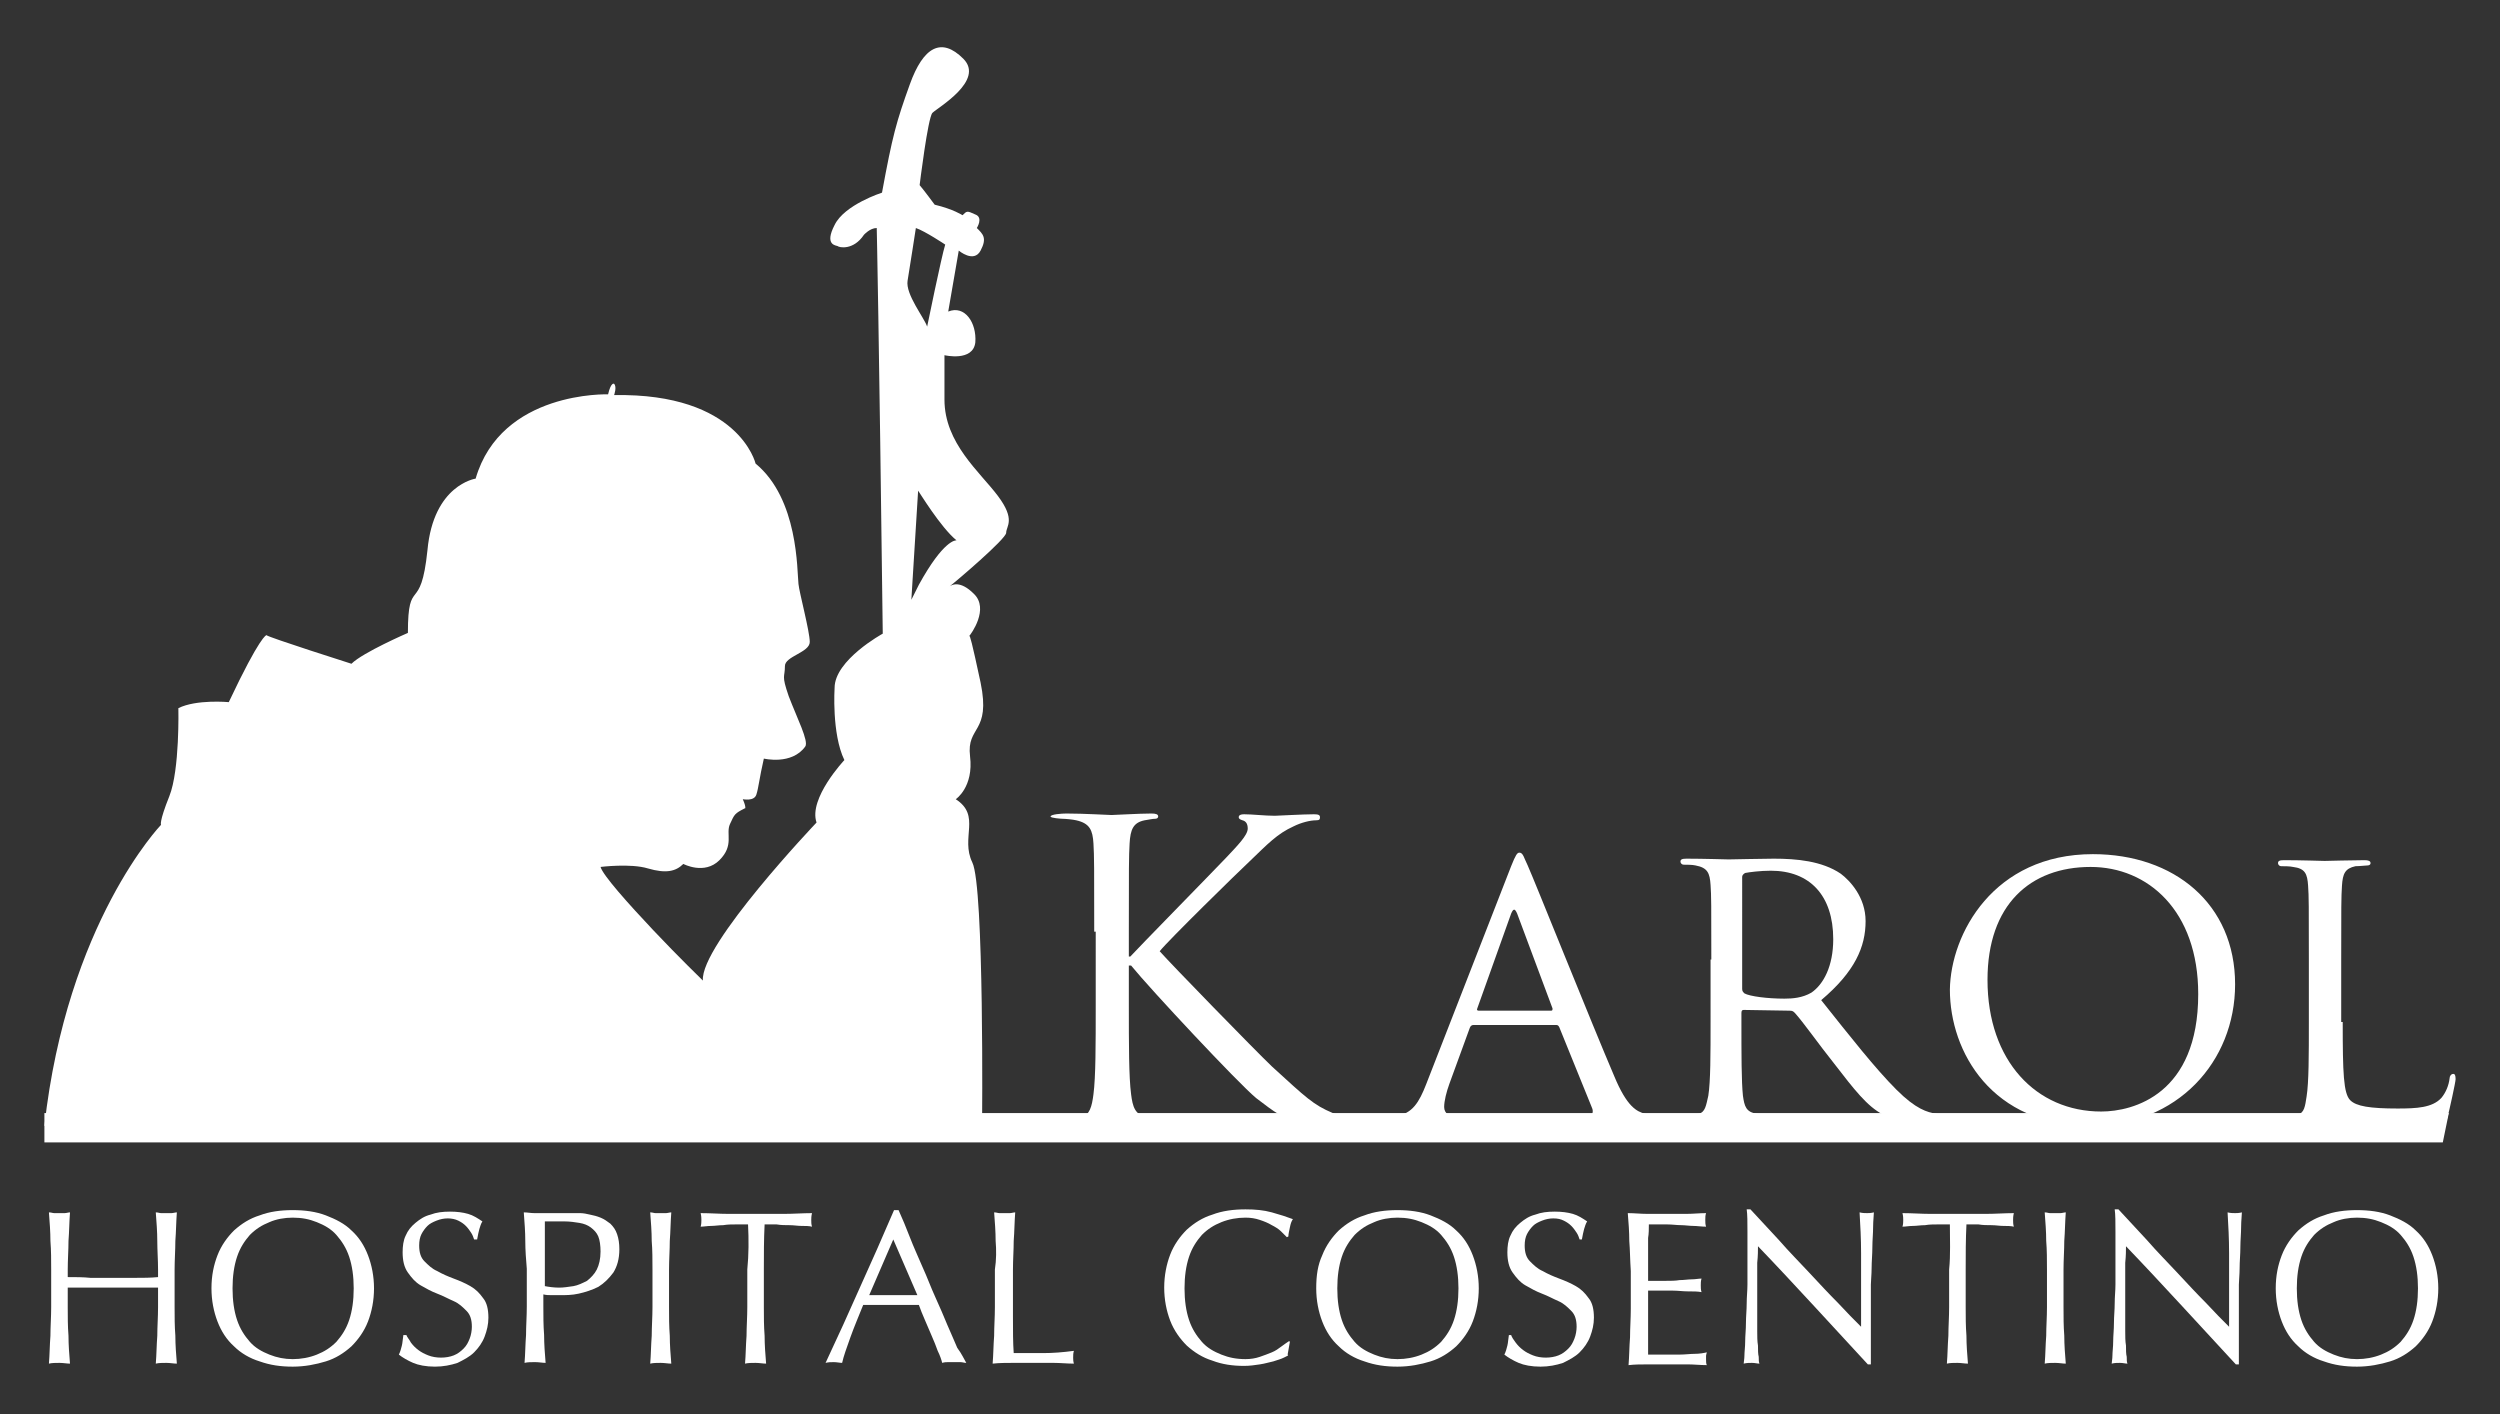
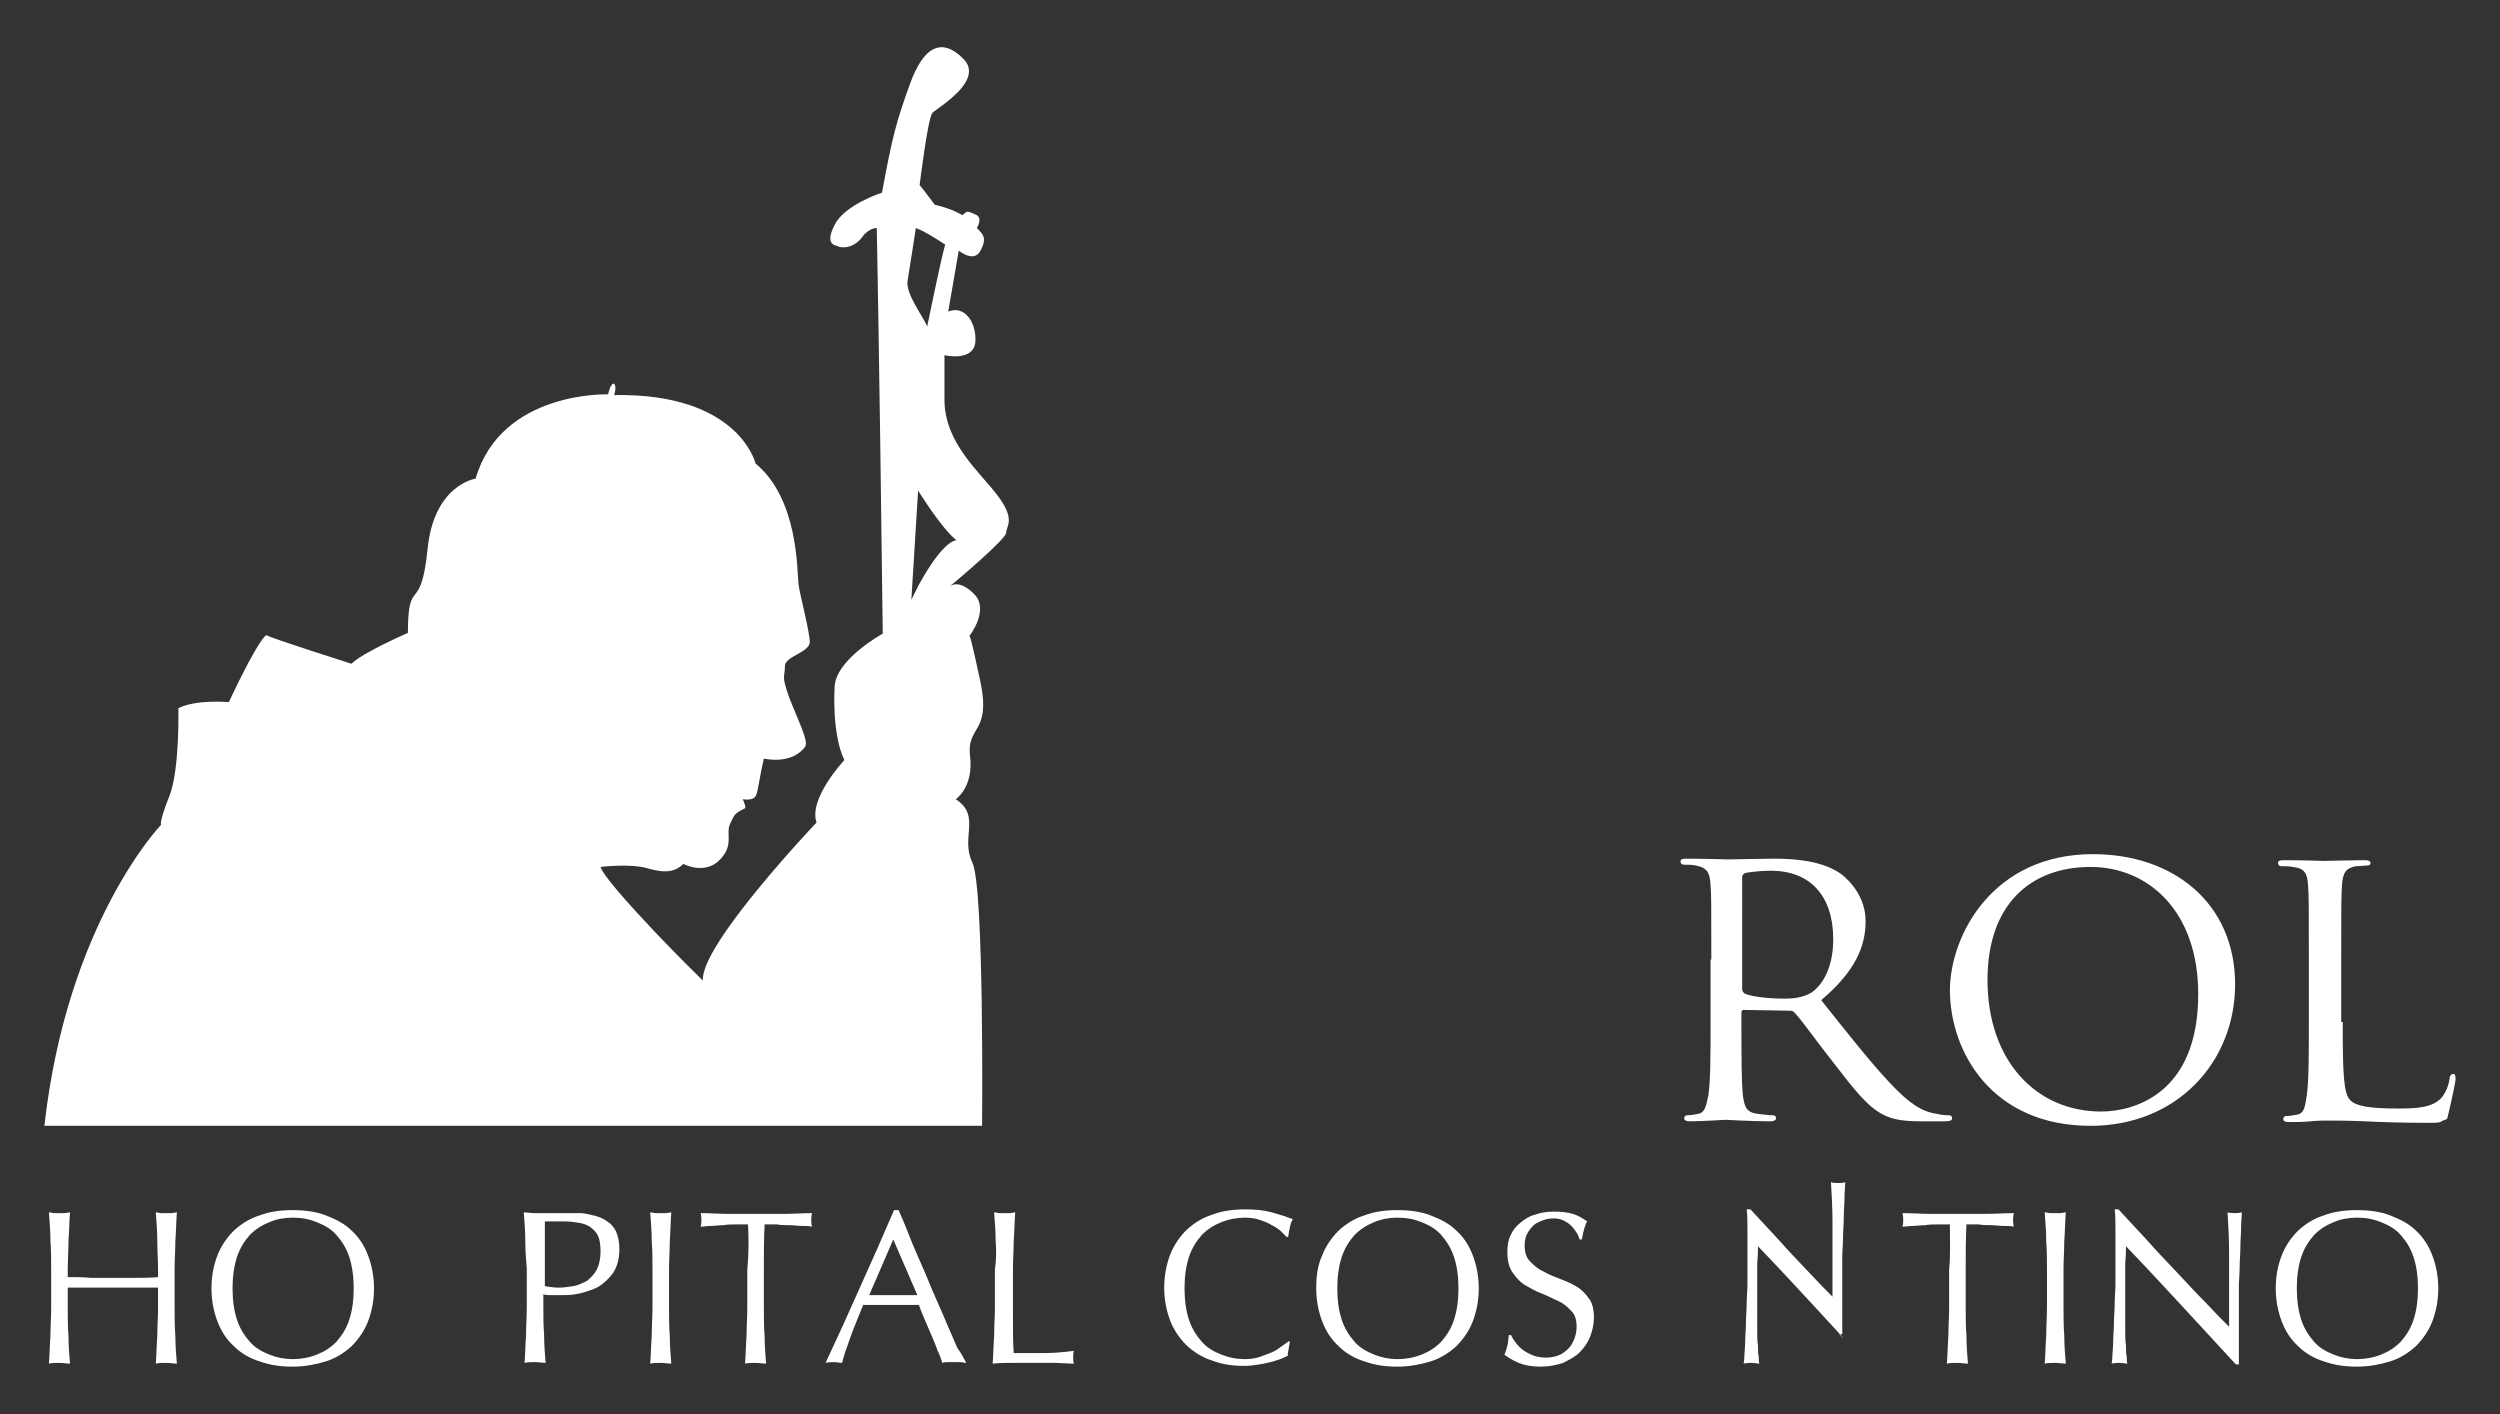
<svg xmlns="http://www.w3.org/2000/svg" version="1.1" id="Livello_1" x="0px" y="0px" viewBox="0 0 332.2 187.9" style="enable-background:new 0 0 332.2 187.9;" xml:space="preserve">
  <rect x="0" y="0" width="332.2" height="187.9" fill="#333333" stroke="none" />
  <style type="text/css">
	.st0{fill:#FFFFFF;}
</style>
  <g>
    <path class="st0" d="M20.9,164.9c0-1.2-0.1-2.5-0.2-3.8c0.3,0,0.5,0.1,0.7,0.1c0.2,0,0.5,0,0.7,0c0.2,0,0.5,0,0.7,0   c0.2,0,0.5-0.1,0.7-0.1c-0.1,1.3-0.1,2.5-0.2,3.8c0,1.2-0.1,2.5-0.1,3.8v5c0,1.3,0,2.5,0.1,3.8c0,1.2,0.1,2.5,0.2,3.7   c-0.4,0-0.9-0.1-1.4-0.1c-0.5,0-1,0-1.4,0.1c0.1-1.2,0.1-2.4,0.2-3.7c0-1.2,0.1-2.5,0.1-3.8v-2.6c-1,0-2.1,0-3,0c-1,0-2,0-3,0   c-1,0-2.1,0-3,0c-1,0-2,0-3,0v2.6c0,1.3,0,2.5,0.1,3.8c0,1.2,0.1,2.5,0.2,3.7c-0.4,0-0.9-0.1-1.4-0.1c-0.5,0-1,0-1.4,0.1   c0.1-1.2,0.1-2.4,0.2-3.7c0-1.2,0.1-2.5,0.1-3.8v-5c0-1.3,0-2.5-0.1-3.8c0-1.2-0.1-2.5-0.2-3.8c0.3,0,0.5,0.1,0.7,0.1   c0.2,0,0.5,0,0.7,0c0.2,0,0.5,0,0.7,0c0.2,0,0.5-0.1,0.7-0.1c-0.1,1.3-0.1,2.5-0.2,3.8c0,1.2-0.1,2.5-0.1,3.8v1c1,0,2.1,0,3,0.1   c1,0,2,0,3,0c1,0,2.1,0,3,0c1,0,2,0,3-0.1v-1C21,167.4,20.9,166.1,20.9,164.9" />
    <path class="st0" d="M28.9,166.8c0.5-1.3,1.3-2.4,2.2-3.3c1-0.9,2.1-1.6,3.4-2c1.3-0.5,2.8-0.7,4.4-0.7c1.6,0,3.1,0.2,4.4,0.7   c1.3,0.5,2.5,1.1,3.4,2c1,0.9,1.7,2,2.2,3.3c0.5,1.3,0.8,2.8,0.8,4.4c0,1.6-0.3,3.1-0.8,4.4c-0.5,1.3-1.3,2.4-2.2,3.3   c-1,0.9-2.1,1.6-3.4,2c-1.3,0.4-2.8,0.7-4.4,0.7c-1.6,0-3-0.2-4.4-0.7c-1.3-0.4-2.5-1.1-3.4-2c-1-0.9-1.7-2-2.2-3.3   c-0.5-1.3-0.8-2.8-0.8-4.4C28.1,169.5,28.4,168.1,28.9,166.8 M46.4,167c-0.4-1.2-1-2.1-1.7-2.9c-0.7-0.8-1.6-1.3-2.6-1.7   c-1-0.4-2-0.6-3.2-0.6c-1.1,0-2.2,0.2-3.1,0.6c-1,0.4-1.8,0.9-2.6,1.7c-0.7,0.8-1.3,1.7-1.7,2.9c-0.4,1.2-0.6,2.6-0.6,4.2   c0,1.6,0.2,3,0.6,4.2c0.4,1.2,1,2.1,1.7,2.9c0.7,0.8,1.6,1.3,2.6,1.7c1,0.4,2,0.6,3.1,0.6c1.1,0,2.2-0.2,3.2-0.6   c1-0.4,1.8-0.9,2.6-1.7c0.7-0.8,1.3-1.7,1.7-2.9c0.4-1.2,0.6-2.6,0.6-4.2C47,169.6,46.8,168.2,46.4,167" />
-     <path class="st0" d="M54.6,178.4c0.3,0.4,0.6,0.7,1,1c0.4,0.3,0.8,0.5,1.3,0.7c0.5,0.2,1.1,0.3,1.7,0.3c0.6,0,1.2-0.1,1.7-0.3   c0.5-0.2,0.9-0.5,1.3-0.9c0.4-0.4,0.6-0.8,0.8-1.3c0.2-0.5,0.3-1.1,0.3-1.6c0-0.9-0.2-1.6-0.7-2.1c-0.5-0.5-1-1-1.7-1.3   c-0.7-0.3-1.4-0.7-2.2-1c-0.8-0.3-1.5-0.7-2.2-1.1c-0.7-0.4-1.2-1-1.7-1.7c-0.5-0.7-0.7-1.6-0.7-2.7c0-0.8,0.1-1.6,0.4-2.2   c0.3-0.7,0.7-1.2,1.3-1.7c0.6-0.5,1.2-0.9,2-1.1c0.8-0.3,1.6-0.4,2.6-0.4c0.9,0,1.7,0.1,2.4,0.3c0.7,0.2,1.3,0.6,1.9,1   c-0.2,0.3-0.3,0.7-0.4,1c-0.1,0.4-0.2,0.8-0.3,1.4H63c-0.1-0.3-0.2-0.6-0.4-0.9c-0.2-0.3-0.4-0.6-0.7-0.9c-0.3-0.3-0.6-0.5-1-0.7   c-0.4-0.2-0.9-0.3-1.4-0.3s-1,0.1-1.5,0.3c-0.5,0.2-0.9,0.4-1.2,0.7c-0.3,0.3-0.6,0.7-0.8,1.1c-0.2,0.4-0.3,0.9-0.3,1.5   c0,0.9,0.2,1.6,0.7,2.1c0.5,0.5,1,1,1.7,1.3c0.7,0.4,1.4,0.7,2.2,1c0.8,0.3,1.5,0.6,2.2,1c0.7,0.4,1.2,0.9,1.7,1.6   c0.5,0.6,0.7,1.5,0.7,2.6c0,0.9-0.2,1.7-0.5,2.5c-0.3,0.8-0.8,1.5-1.4,2.1c-0.6,0.6-1.4,1-2.2,1.4c-0.9,0.3-1.9,0.5-3,0.5   c-1.2,0-2.2-0.2-2.9-0.5c-0.7-0.3-1.4-0.7-1.9-1.1c0.2-0.4,0.3-0.8,0.4-1.2c0.1-0.4,0.1-0.8,0.2-1.4H54   C54.1,177.7,54.4,178,54.6,178.4" />
    <path class="st0" d="M69.8,164.9c0-1.2-0.1-2.5-0.2-3.8c0.5,0,0.9,0.1,1.4,0.1c0.5,0,0.9,0,1.4,0c0.2,0,0.5,0,0.8,0   c0.3,0,0.7,0,1,0c0.3,0,0.7,0,1,0c0.3,0,0.6,0,0.8,0c0.3,0,0.6,0,1.1,0c0.4,0,0.9,0.1,1.3,0.2c0.5,0.1,0.9,0.2,1.4,0.4   c0.5,0.2,0.9,0.5,1.3,0.8c0.4,0.4,0.7,0.8,0.9,1.4c0.2,0.6,0.3,1.2,0.3,2c0,1.3-0.3,2.3-0.8,3.1c-0.6,0.8-1.2,1.4-2,1.9   c-0.8,0.4-1.7,0.7-2.6,0.9c-0.9,0.2-1.7,0.2-2.4,0.2c-0.4,0-0.9,0-1.2,0c-0.4,0-0.7,0-1.1-0.1v1.6c0,1.3,0,2.5,0.1,3.8   c0,1.2,0.1,2.5,0.2,3.7c-0.4,0-0.9-0.1-1.4-0.1c-0.5,0-1,0-1.4,0.1c0.1-1.2,0.1-2.4,0.2-3.7c0-1.2,0.1-2.5,0.1-3.8v-5   C69.9,167.4,69.8,166.1,69.8,164.9 M74.3,171.1c0.6,0,1.2-0.1,1.9-0.2c0.6-0.1,1.2-0.4,1.8-0.7c0.5-0.4,1-0.9,1.3-1.5   c0.3-0.6,0.5-1.4,0.5-2.4c0-0.8-0.1-1.5-0.3-2c-0.2-0.5-0.6-0.9-1-1.2c-0.4-0.3-0.9-0.5-1.5-0.6c-0.6-0.1-1.3-0.2-2-0.2h-2.6v8.6   C72.9,171,73.6,171.1,74.3,171.1" />
    <path class="st0" d="M86.6,164.9c0-1.2-0.1-2.5-0.2-3.8c0.3,0,0.5,0.1,0.7,0.1c0.2,0,0.5,0,0.7,0c0.2,0,0.5,0,0.7,0   c0.2,0,0.5-0.1,0.7-0.1c-0.1,1.3-0.1,2.5-0.2,3.8c0,1.2-0.1,2.5-0.1,3.8v5c0,1.3,0,2.5,0.1,3.8c0,1.2,0.1,2.5,0.2,3.7   c-0.4,0-0.9-0.1-1.4-0.1c-0.5,0-1,0-1.4,0.1c0.1-1.2,0.1-2.4,0.2-3.7c0-1.2,0.1-2.5,0.1-3.8v-5C86.7,167.4,86.7,166.1,86.6,164.9" />
    <path class="st0" d="M99.4,162.7c-0.5,0-1,0-1.6,0c-0.6,0-1.1,0-1.7,0.1c-0.6,0-1.1,0.1-1.6,0.1c-0.5,0-1,0.1-1.4,0.1   c0.1-0.3,0.1-0.7,0.1-0.9c0-0.2,0-0.5-0.1-0.9c1.3,0,2.5,0.1,3.7,0.1c1.2,0,2.5,0,3.7,0c1.3,0,2.5,0,3.7,0c1.2,0,2.5-0.1,3.7-0.1   c-0.1,0.4-0.1,0.7-0.1,0.9c0,0.3,0,0.6,0.1,0.9c-0.4-0.1-0.9-0.1-1.4-0.1c-0.5,0-1-0.1-1.6-0.1c-0.6,0-1.1,0-1.7-0.1   c-0.6,0-1.1,0-1.6,0c-0.1,2-0.1,4-0.1,6v5c0,1.3,0,2.5,0.1,3.8c0,1.2,0.1,2.5,0.2,3.7c-0.4,0-0.9-0.1-1.4-0.1c-0.5,0-1,0-1.4,0.1   c0.1-1.2,0.1-2.4,0.2-3.7c0-1.2,0.1-2.5,0.1-3.8v-5C99.5,166.7,99.5,164.7,99.4,162.7" />
    <path class="st0" d="M128.4,181.1c-0.3,0-0.5-0.1-0.8-0.1h-0.8h-0.8c-0.2,0-0.5,0-0.8,0.1c-0.1-0.4-0.3-1-0.6-1.6   c-0.2-0.6-0.5-1.3-0.8-2c-0.3-0.7-0.6-1.4-0.9-2.1c-0.3-0.7-0.6-1.4-0.8-2c-0.6,0-1.2,0-1.9,0c-0.6,0-1.3,0-1.9,0   c-0.6,0-1.2,0-1.8,0c-0.6,0-1.2,0-1.8,0c-0.6,1.5-1.2,2.9-1.7,4.3c-0.5,1.4-0.9,2.5-1.1,3.4c-0.3,0-0.7-0.1-1.1-0.1   c-0.4,0-0.7,0-1.1,0.1c1.6-3.4,3.1-6.7,4.6-10.1c1.5-3.3,3-6.7,4.5-10.2h0.6c0.5,1.1,1,2.3,1.5,3.6c0.5,1.3,1.1,2.6,1.7,4   c0.6,1.3,1.1,2.7,1.7,4c0.6,1.3,1.1,2.5,1.6,3.7c0.5,1.1,0.9,2.1,1.3,3C127.8,179.9,128.1,180.6,128.4,181.1 M115.5,172.1   c0.5,0,1,0,1.6,0c0.5,0,1.1,0,1.6,0c0.5,0,1.1,0,1.6,0c0.5,0,1.1,0,1.6,0l-3.2-7.4L115.5,172.1z" />
    <path class="st0" d="M132.3,164.9c0-1.2-0.1-2.5-0.2-3.8c0.3,0,0.5,0.1,0.7,0.1c0.2,0,0.5,0,0.7,0c0.2,0,0.5,0,0.7,0   c0.2,0,0.5-0.1,0.7-0.1c-0.1,1.3-0.1,2.5-0.2,3.8c0,1.2-0.1,2.5-0.1,3.8c0,2.4,0,4.5,0,6.3c0,1.8,0,3.4,0.1,4.8c1.4,0,2.7,0,3.9,0   c1.3,0,2.6-0.1,4.1-0.3c-0.1,0.3-0.1,0.6-0.1,0.9c0,0.2,0,0.5,0.1,0.8c-0.9,0-1.8-0.1-2.7-0.1h-2.7h-2.7c-0.9,0-1.8,0-2.7,0.1   c0.1-1.2,0.1-2.4,0.2-3.7c0-1.2,0.1-2.5,0.1-3.8v-5C132.4,167.4,132.4,166.1,132.3,164.9" />
    <path class="st0" d="M170.6,180.4c-0.4,0.2-0.8,0.3-1.4,0.5c-0.5,0.1-1.1,0.3-1.8,0.4c-0.7,0.1-1.3,0.2-2.1,0.2   c-1.5,0-2.9-0.2-4.2-0.7c-1.3-0.4-2.4-1.1-3.4-2c-0.9-0.9-1.7-2-2.2-3.3c-0.5-1.3-0.8-2.8-0.8-4.4c0-1.6,0.3-3.1,0.8-4.4   c0.5-1.3,1.3-2.4,2.2-3.3c1-0.9,2.1-1.6,3.4-2c1.3-0.5,2.8-0.7,4.4-0.7c1.3,0,2.4,0.1,3.5,0.4c1.1,0.3,2,0.6,2.8,0.9   c-0.2,0.3-0.3,0.6-0.4,1.1c-0.1,0.5-0.2,0.9-0.2,1.2l-0.2,0.1c-0.2-0.2-0.5-0.5-0.8-0.8c-0.3-0.3-0.8-0.6-1.2-0.8   c-0.5-0.3-1-0.5-1.6-0.7c-0.6-0.2-1.2-0.3-1.9-0.3c-1.1,0-2.2,0.2-3.2,0.6c-1,0.4-1.8,0.9-2.6,1.7c-0.7,0.8-1.3,1.7-1.7,2.9   c-0.4,1.2-0.6,2.6-0.6,4.2c0,1.6,0.2,3,0.6,4.2c0.4,1.2,1,2.1,1.7,2.9c0.7,0.8,1.6,1.3,2.6,1.7c1,0.4,2,0.6,3.2,0.6   c0.7,0,1.3-0.1,1.9-0.3c0.6-0.2,1.1-0.4,1.6-0.6c0.5-0.2,0.9-0.5,1.3-0.8c0.4-0.3,0.7-0.5,1-0.7l0.1,0.1l-0.3,1.7   C171.3,180.1,171,180.2,170.6,180.4" />
    <path class="st0" d="M175.7,166.8c0.5-1.3,1.3-2.4,2.2-3.3c1-0.9,2.1-1.6,3.4-2c1.3-0.5,2.8-0.7,4.4-0.7c1.6,0,3.1,0.2,4.4,0.7   c1.3,0.5,2.5,1.1,3.4,2c1,0.9,1.7,2,2.2,3.3c0.5,1.3,0.8,2.8,0.8,4.4c0,1.6-0.3,3.1-0.8,4.4c-0.5,1.3-1.3,2.4-2.2,3.3   c-1,0.9-2.1,1.6-3.4,2c-1.3,0.4-2.8,0.7-4.4,0.7c-1.6,0-3-0.2-4.4-0.7c-1.3-0.4-2.5-1.1-3.4-2c-1-0.9-1.7-2-2.2-3.3   c-0.5-1.3-0.8-2.8-0.8-4.4C174.9,169.5,175.1,168.1,175.7,166.8 M193.2,167c-0.4-1.2-1-2.1-1.7-2.9c-0.7-0.8-1.6-1.3-2.6-1.7   c-1-0.4-2-0.6-3.2-0.6c-1.1,0-2.2,0.2-3.1,0.6c-1,0.4-1.8,0.9-2.6,1.7c-0.7,0.8-1.3,1.7-1.7,2.9c-0.4,1.2-0.6,2.6-0.6,4.2   c0,1.6,0.2,3,0.6,4.2c0.4,1.2,1,2.1,1.7,2.9c0.7,0.8,1.6,1.3,2.6,1.7c1,0.4,2,0.6,3.1,0.6c1.1,0,2.2-0.2,3.2-0.6   c1-0.4,1.8-0.9,2.6-1.7c0.7-0.8,1.3-1.7,1.7-2.9c0.4-1.2,0.6-2.6,0.6-4.2C193.8,169.6,193.6,168.2,193.2,167" />
    <path class="st0" d="M201.4,178.4c0.3,0.4,0.6,0.7,1,1c0.4,0.3,0.8,0.5,1.3,0.7c0.5,0.2,1.1,0.3,1.7,0.3c0.6,0,1.2-0.1,1.7-0.3   c0.5-0.2,0.9-0.5,1.3-0.9c0.4-0.4,0.6-0.8,0.8-1.3c0.2-0.5,0.3-1.1,0.3-1.6c0-0.9-0.2-1.6-0.7-2.1c-0.5-0.5-1-1-1.7-1.3   c-0.7-0.3-1.4-0.7-2.2-1c-0.8-0.3-1.5-0.7-2.2-1.1c-0.7-0.4-1.2-1-1.7-1.7c-0.5-0.7-0.7-1.6-0.7-2.7c0-0.8,0.1-1.6,0.4-2.2   c0.3-0.7,0.7-1.2,1.3-1.7c0.6-0.5,1.2-0.9,2-1.1c0.8-0.3,1.6-0.4,2.6-0.4c0.9,0,1.7,0.1,2.4,0.3c0.7,0.2,1.3,0.6,1.9,1   c-0.2,0.3-0.3,0.7-0.4,1c-0.1,0.4-0.2,0.8-0.3,1.4h-0.3c-0.1-0.3-0.2-0.6-0.4-0.9c-0.2-0.3-0.4-0.6-0.7-0.9c-0.3-0.3-0.6-0.5-1-0.7   c-0.4-0.2-0.8-0.3-1.4-0.3c-0.5,0-1,0.1-1.5,0.3c-0.5,0.2-0.9,0.4-1.2,0.7c-0.3,0.3-0.6,0.7-0.8,1.1c-0.2,0.4-0.3,0.9-0.3,1.5   c0,0.9,0.2,1.6,0.7,2.1c0.5,0.5,1,1,1.7,1.3c0.7,0.4,1.4,0.7,2.2,1c0.8,0.3,1.5,0.6,2.2,1c0.7,0.4,1.2,0.9,1.7,1.6   c0.5,0.6,0.7,1.5,0.7,2.6c0,0.9-0.2,1.7-0.5,2.5c-0.3,0.8-0.8,1.5-1.4,2.1c-0.6,0.6-1.4,1-2.2,1.4c-0.9,0.3-1.9,0.5-3,0.5   c-1.2,0-2.2-0.2-2.9-0.5c-0.7-0.3-1.4-0.7-1.9-1.1c0.2-0.4,0.3-0.8,0.4-1.2c0.1-0.4,0.1-0.8,0.2-1.4h0.3   C200.9,177.7,201.1,178,201.4,178.4" />
-     <path class="st0" d="M216.5,164.9c0-1.2-0.1-2.5-0.2-3.7c0.9,0,1.7,0.1,2.6,0.1c0.9,0,1.7,0,2.6,0c0.9,0,1.7,0,2.6,0   c0.9,0,1.7-0.1,2.6-0.1c-0.1,0.3-0.1,0.6-0.1,0.9c0,0.3,0,0.6,0.1,0.9c-0.6,0-1.2-0.1-1.7-0.1c-0.5,0-1.1-0.1-1.6-0.1   c-0.6,0-1.2-0.1-1.9-0.1c-0.7,0-1.5,0-2.4,0c0,0.6,0,1.2-0.1,1.8c0,0.6,0,1.2,0,1.9c0,0.8,0,1.5,0,2.2c0,0.7,0,1.3,0,1.6   c0.9,0,1.6,0,2.3,0c0.7,0,1.3,0,1.9-0.1c0.6,0,1.1-0.1,1.6-0.1c0.5,0,0.9-0.1,1.3-0.1c-0.1,0.3-0.1,0.6-0.1,0.9   c0,0.3,0,0.6,0.1,0.9c-0.5-0.1-1.1-0.1-1.8-0.1c-0.7,0-1.3-0.1-2-0.1c-0.7,0-1.3,0-1.9,0c-0.6,0-1.1,0-1.4,0c0,0.2,0,0.4,0,0.6   c0,0.2,0,0.5,0,0.8v1.1v1.7c0,1.1,0,2,0,2.7c0,0.7,0,1.3,0,1.6h2c0.7,0,1.5,0,2.2,0c0.7,0,1.4-0.1,2-0.1c0.6,0,1.2-0.1,1.6-0.2   c0,0.1-0.1,0.3-0.1,0.5c0,0.2,0,0.3,0,0.4c0,0.3,0,0.6,0.1,0.8c-0.9,0-1.7-0.1-2.6-0.1h-2.6H219c-0.9,0-1.8,0-2.6,0.1   c0.1-1.2,0.1-2.5,0.2-3.7c0-1.2,0.1-2.5,0.1-3.8v-5C216.6,167.4,216.6,166.1,216.5,164.9" />
-     <path class="st0" d="M241.1,173.6c-2.5-2.7-5-5.4-7.5-8c0,0.5,0,1.3-0.1,2.2c0,0.9,0,2.1,0,3.7c0,0.4,0,0.9,0,1.5   c0,0.6,0,1.2,0,1.9c0,0.7,0,1.3,0,2c0,0.7,0,1.3,0.1,1.9c0,0.6,0,1.1,0.1,1.5c0,0.4,0,0.7,0.1,0.9c-0.3,0-0.6-0.1-1-0.1   c-0.4,0-0.7,0-1.1,0.1c0-0.2,0.1-0.6,0.1-1.1c0-0.5,0.1-1.1,0.1-1.9c0-0.7,0.1-1.5,0.1-2.4c0-0.9,0.1-1.7,0.1-2.6   c0-0.9,0.1-1.7,0.1-2.5c0-0.8,0-1.5,0-2.2c0-1.9,0-3.5,0-4.8c0-1.3,0-2.3-0.1-3h0.5c1.2,1.3,2.4,2.6,3.8,4.1c1.3,1.5,2.7,2.9,4,4.3   c1.3,1.4,2.6,2.8,3.8,4c1.2,1.3,2.2,2.3,3.1,3.2v-3.9c0-2,0-4,0-5.9c0-1.9-0.1-3.7-0.2-5.4c0.4,0.1,0.7,0.1,1,0.1   c0.2,0,0.5,0,0.9-0.1c0,0.4-0.1,1.1-0.1,1.9c0,0.9-0.1,1.8-0.1,2.7c0,1-0.1,1.9-0.1,2.8c0,0.9-0.1,1.7-0.1,2.2v1.7   c0,0.7,0,1.3,0,2.1c0,0.7,0,1.4,0,2.2c0,0.7,0,1.4,0,2c0,0.6,0,1.2,0,1.6v1h-0.4C246,178.9,243.6,176.3,241.1,173.6" />
+     <path class="st0" d="M241.1,173.6c-2.5-2.7-5-5.4-7.5-8c0,0.5,0,1.3-0.1,2.2c0,0.9,0,2.1,0,3.7c0,0.4,0,0.9,0,1.5   c0,0.6,0,1.2,0,1.9c0,0.7,0,1.3,0,2c0,0.7,0,1.3,0.1,1.9c0,0.6,0,1.1,0.1,1.5c0,0.4,0,0.7,0.1,0.9c-0.3,0-0.6-0.1-1-0.1   c-0.4,0-0.7,0-1.1,0.1c0-0.2,0.1-0.6,0.1-1.1c0-0.5,0.1-1.1,0.1-1.9c0-0.7,0.1-1.5,0.1-2.4c0-0.9,0.1-1.7,0.1-2.6   c0-0.9,0.1-1.7,0.1-2.5c0-0.8,0-1.5,0-2.2c0-1.9,0-3.5,0-4.8c0-1.3,0-2.3-0.1-3h0.5c1.2,1.3,2.4,2.6,3.8,4.1c1.3,1.5,2.7,2.9,4,4.3   c1.2,1.3,2.2,2.3,3.1,3.2v-3.9c0-2,0-4,0-5.9c0-1.9-0.1-3.7-0.2-5.4c0.4,0.1,0.7,0.1,1,0.1   c0.2,0,0.5,0,0.9-0.1c0,0.4-0.1,1.1-0.1,1.9c0,0.9-0.1,1.8-0.1,2.7c0,1-0.1,1.9-0.1,2.8c0,0.9-0.1,1.7-0.1,2.2v1.7   c0,0.7,0,1.3,0,2.1c0,0.7,0,1.4,0,2.2c0,0.7,0,1.4,0,2c0,0.6,0,1.2,0,1.6v1h-0.4C246,178.9,243.6,176.3,241.1,173.6" />
    <path class="st0" d="M259.1,162.7c-0.5,0-1,0-1.6,0c-0.6,0-1.1,0-1.7,0.1c-0.6,0-1.1,0.1-1.6,0.1c-0.5,0-1,0.1-1.4,0.1   c0.1-0.3,0.1-0.7,0.1-0.9c0-0.2,0-0.5-0.1-0.9c1.3,0,2.5,0.1,3.7,0.1c1.2,0,2.5,0,3.7,0c1.3,0,2.5,0,3.7,0c1.2,0,2.5-0.1,3.7-0.1   c-0.1,0.4-0.1,0.7-0.1,0.9c0,0.3,0,0.6,0.1,0.9c-0.4-0.1-0.9-0.1-1.4-0.1c-0.5,0-1-0.1-1.6-0.1c-0.6,0-1.1,0-1.7-0.1   c-0.6,0-1.1,0-1.6,0c-0.1,2-0.1,4-0.1,6v5c0,1.3,0,2.5,0.1,3.8c0,1.2,0.1,2.5,0.2,3.7c-0.4,0-0.9-0.1-1.4-0.1c-0.5,0-1,0-1.4,0.1   c0.1-1.2,0.1-2.4,0.2-3.7c0-1.2,0.1-2.5,0.1-3.8v-5C259.2,166.7,259.1,164.7,259.1,162.7" />
    <path class="st0" d="M271.9,164.9c0-1.2-0.1-2.5-0.2-3.8c0.3,0,0.5,0.1,0.7,0.1c0.2,0,0.5,0,0.7,0c0.2,0,0.5,0,0.7,0   c0.2,0,0.5-0.1,0.7-0.1c-0.1,1.3-0.1,2.5-0.2,3.8c0,1.2-0.1,2.5-0.1,3.8v5c0,1.3,0,2.5,0.1,3.8c0,1.2,0.1,2.5,0.2,3.7   c-0.4,0-0.9-0.1-1.4-0.1c-0.5,0-1,0-1.4,0.1c0.1-1.2,0.1-2.4,0.2-3.7c0-1.2,0.1-2.5,0.1-3.8v-5C272,167.4,272,166.1,271.9,164.9" />
    <path class="st0" d="M290,173.6c-2.5-2.7-5-5.4-7.5-8c0,0.5,0,1.3-0.1,2.2c0,0.9,0,2.1,0,3.7c0,0.4,0,0.9,0,1.5c0,0.6,0,1.2,0,1.9   c0,0.7,0,1.3,0,2c0,0.7,0,1.3,0.1,1.9c0,0.6,0,1.1,0.1,1.5c0,0.4,0,0.7,0.1,0.9c-0.3,0-0.6-0.1-1-0.1c-0.4,0-0.7,0-1.1,0.1   c0-0.2,0.1-0.6,0.1-1.1c0-0.5,0.1-1.1,0.1-1.9c0-0.7,0.1-1.5,0.1-2.4c0-0.9,0.1-1.7,0.1-2.6c0-0.9,0.1-1.7,0.1-2.5   c0-0.8,0-1.5,0-2.2c0-1.9,0-3.5,0-4.8c0-1.3,0-2.3-0.1-3h0.5c1.2,1.3,2.4,2.6,3.8,4.1c1.3,1.5,2.7,2.9,4,4.3c1.3,1.4,2.6,2.8,3.8,4   c1.2,1.3,2.2,2.3,3.1,3.2v-3.9c0-2,0-4,0-5.9c0-1.9-0.1-3.7-0.2-5.4c0.4,0.1,0.7,0.1,1,0.1c0.2,0,0.5,0,0.9-0.1   c0,0.4-0.1,1.1-0.1,1.9c0,0.9-0.1,1.8-0.1,2.7c0,1-0.1,1.9-0.1,2.8c0,0.9-0.1,1.7-0.1,2.2v1.7c0,0.7,0,1.3,0,2.1c0,0.7,0,1.4,0,2.2   c0,0.7,0,1.4,0,2c0,0.6,0,1.2,0,1.6v1h-0.4C294.9,178.9,292.5,176.3,290,173.6" />
    <path class="st0" d="M303.2,166.8c0.5-1.3,1.3-2.4,2.2-3.3c1-0.9,2.1-1.6,3.4-2c1.3-0.5,2.8-0.7,4.4-0.7c1.6,0,3.1,0.2,4.4,0.7   c1.3,0.5,2.5,1.1,3.4,2c1,0.9,1.7,2,2.2,3.3c0.5,1.3,0.8,2.8,0.8,4.4c0,1.6-0.3,3.1-0.8,4.4c-0.5,1.3-1.3,2.4-2.2,3.3   c-1,0.9-2.1,1.6-3.4,2c-1.3,0.4-2.8,0.7-4.4,0.7c-1.6,0-3-0.2-4.4-0.7c-1.3-0.4-2.5-1.1-3.4-2c-1-0.9-1.7-2-2.2-3.3   c-0.5-1.3-0.8-2.8-0.8-4.4C302.4,169.5,302.7,168.1,303.2,166.8 M320.7,167c-0.4-1.2-1-2.1-1.7-2.9c-0.7-0.8-1.6-1.3-2.6-1.7   c-1-0.4-2-0.6-3.2-0.6c-1.1,0-2.2,0.2-3.1,0.6c-1,0.4-1.8,0.9-2.6,1.7c-0.7,0.8-1.3,1.7-1.7,2.9c-0.4,1.2-0.6,2.6-0.6,4.2   c0,1.6,0.2,3,0.6,4.2c0.4,1.2,1,2.1,1.7,2.9c0.7,0.8,1.6,1.3,2.6,1.7c1,0.4,2,0.6,3.1,0.6c1.1,0,2.2-0.2,3.2-0.6   c1-0.4,1.8-0.9,2.6-1.7c0.7-0.8,1.3-1.7,1.7-2.9c0.4-1.2,0.6-2.6,0.6-4.2C321.3,169.6,321.1,168.2,320.7,167" />
    <path class="st0" d="M127.1,71.8c-0.1,0-1.7-0.1-5,5.9l-1,2l0.9-14.5C122.1,65.3,125,70.1,127.1,71.8 M98.7,106.2   c0.1,0,1.5,0.3,1.8-0.6c0.3-0.9,0.4-2.2,1-4.8c0,0,3.7,0.9,5.5-1.6c0.5-0.7-1.1-3.8-2.2-6.7c-1-2.9-0.5-2.4-0.5-4   c0-1.3,3.3-1.8,3.3-3.2c0-1.4-1.4-6.6-1.5-7.7c-0.2-1.8,0-11.3-5.7-16c0,0-2.2-9.4-18.8-9.1c0,0,0.4-1.1,0-1.5c0,0-0.4-0.3-0.8,1.4   c0,0-14.2-0.5-17.6,11.2c0,0-5.6,0.8-6.4,9.5c-0.9,8.7-2.6,3.3-2.6,11c0,0-6,2.6-7.5,4.1c0,0-11-3.5-11.3-3.8c0,0-0.8,0-5,8.9   c0,0-4.3-0.4-6.7,0.8c0,0,0.2,8.2-1.2,11.7c-1.4,3.5-1.1,3.8-1.1,3.8s-12.5,13-15.5,40h124.6c0,0,0.3-31.8-1.3-35   c-1.6-3.3,1.2-6.2-2.2-8.4c0,0,2.4-1.6,1.9-5.7c-0.5-4.1,2.8-3,1.4-9.8c-1.2-5.6-1.4-6.2-1.5-6.2c0,0,0,0,0,0s0,0,0,0   c0.2-0.2,2.7-3.6,0.6-5.6c-1.8-1.8-2.9-1.2-3.2-1c0,0,0,0-0.1,0c0,0,0,0,0.1,0c0.8-0.6,7.5-6.3,7.5-7.1c0-0.9,1.3-1.7-1.1-4.9   c-2.4-3.2-7.1-7-7.1-12.8v-5.9c0,0,3.8,0.9,4.1-1.7c0.2-2.6-1.4-5-3.6-4.1l1.4-8.1c0,0,2,1.7,2.9,0c0.9-1.7,0.3-2.2-0.5-3   c0,0,0.9-1.4-0.2-1.8c-1.1-0.5-1.1-0.5-1.7,0.1c0,0-1.2-0.8-3.7-1.4c0,0-1.4-1.9-2-2.6c0,0,1.1-9,1.7-9.6c0.7-0.7,7-4.3,4.1-7.2   c-2.9-2.9-5.3-1.6-7.1,3.4c-1.8,5-2.3,6.8-3.7,14.4c0,0-5,1.6-6.3,4.3c-1.4,2.7,0.2,2.7,0.4,2.8c0.2,0.2,2.1,0.6,3.5-1.5   c0,0,0.8-0.9,1.7-0.9c0,0,0.3,13.3,0.8,53.9c0,0-6.4,3.5-6.4,7.2c0,0-0.4,6.1,1.3,9.6c0,0-4.8,5.1-3.7,8.3c0,0-15.5,16.3-15.1,21   c0,0-3.3-3.2-6.6-6.7c-3.3-3.5-6.7-7.3-7-8.4c0,0,4-0.5,6.3,0.2c2.4,0.7,3.7,0.4,4.7-0.6c0,0,2.8,1.5,4.8-0.5c2-2,0.8-3.5,1.4-4.8   c0.6-1.3,0.6-1.4,2-2.1C99,107.5,99.2,107.3,98.7,106.2 M123.2,43.4c-0.4-1.2-2.9-4.3-2.6-6.1c0.3-1.8,1.1-7,1.1-7   c1.2,0.4,3.9,2.2,3.9,2.2C125.1,34.1,123.2,43.4,123.2,43.4" />
-     <path class="st0" d="M145.4,123.8c0-8.5,0-10-0.1-11.7c-0.1-1.8-0.5-2.7-2.3-3.1c-0.4-0.1-1.4-0.2-1.8-0.2c-0.2,0-1.6-0.1-1.6-0.3   c0-0.3,1.5-0.4,2.1-0.4c2.4,0,5.6,0.2,6,0.2c0.5,0,3.6-0.2,5.3-0.2c0.6,0,0.9,0.1,0.9,0.4c0,0.2-0.2,0.3-0.4,0.3   c-0.4,0-0.7,0.1-1.4,0.2c-1.5,0.3-1.9,1.2-2,3.1c-0.1,1.7-0.1,3.3-0.1,11.7v3.3h0.2c0.9-1,10.7-11,12.7-13.1c1.5-1.6,2.9-3,2.9-3.9   c0-0.7-0.3-1-0.7-1.1c-0.3-0.1-0.5-0.2-0.5-0.4c0-0.3,0.3-0.4,0.7-0.4c1.1,0,2.8,0.2,4.1,0.2c0.3,0,3.8-0.2,5.2-0.2   c0.6,0,0.8,0.1,0.8,0.4s-0.1,0.4-0.5,0.4c-0.8,0-2,0.3-3,0.8c-2.2,1-3.4,2.3-5.9,4.7c-1.4,1.3-10.8,10.5-11.9,11.9   c1.4,1.6,12.7,13.2,14.9,15.3c4.6,4.2,5.5,5.1,8.1,6.2c1.4,0.6,3,0.7,3.4,0.7c0.4,0,0.7,0.1,0.7,0.3c0,0.3-0.3,0.4-1.2,0.4h-2.8   c-1.5,0-2.5,0-3.7-0.1c-2.9-0.3-4.2-1.5-6.6-3.3c-2.4-2-14-14.4-16.6-17.6h-0.3v5.3c0,5.2,0,9.5,0.3,11.8c0.2,1.6,0.5,2.8,2.1,3   c0.8,0.1,1.6,0.2,2.1,0.2c0.3,0,0.4,0.2,0.4,0.3c0,0.3-0.3,0.4-0.9,0.4c-2.7,0-5.8-0.2-6.2-0.2c-0.4,0-3.6,0.2-5.2,0.2   c-0.6,0-0.9-0.1-0.9-0.4c0-0.2,0.1-0.3,0.4-0.3c0.5,0,1.1-0.1,1.6-0.2c1.1-0.2,1.4-1.4,1.6-3c0.3-2.3,0.3-6.6,0.3-11.8V123.8z" />
-     <path class="st0" d="M200.8,115.1c0.6-1.5,0.8-1.8,1.1-1.8c0.5,0,0.6,0.7,1.1,1.7c0.9,2,8.5,21,11.5,28c1.7,4.1,3,4.7,4.1,5   c0.7,0.2,1.4,0.3,1.9,0.3c0.3,0,0.6,0.1,0.6,0.4c0,0.3-0.5,0.4-1.1,0.4c-0.7,0-4.2,0-7.5-0.1c-0.9-0.1-1.7-0.1-1.7-0.3   c0-0.2,0.1-0.2,0.3-0.3c0.3-0.1,0.8-0.5,0.4-1.3l-4.3-10.6c-0.1-0.2-0.2-0.3-0.4-0.3h-11c-0.2,0-0.4,0.1-0.5,0.4l-2.7,7.4   c-0.4,1.1-0.7,2.3-0.7,3.1c0,0.9,0.8,1.3,1.6,1.3h0.4c0.4,0,0.5,0.2,0.5,0.4c0,0.3-0.3,0.4-0.7,0.4c-1.1,0-3.7-0.2-4.3-0.2   c-0.5,0-2.9,0.2-4.8,0.2c-0.6,0-0.9-0.1-0.9-0.4c0-0.2,0.2-0.4,0.4-0.4c0.3,0,1-0.1,1.4-0.1c2.2-0.3,3.1-1.9,4-4.2L200.8,115.1z    M206.1,134.3c0.2,0,0.2-0.1,0.2-0.3l-4.7-12.6c-0.3-0.7-0.5-0.7-0.8,0l-4.5,12.6c-0.1,0.2,0,0.3,0.2,0.3H206.1z" />
    <path class="st0" d="M227.4,127.5c0-7.2,0-8.5-0.1-9.9c-0.1-1.6-0.4-2.3-2-2.6c-0.4-0.1-1.2-0.1-1.6-0.1c-0.2,0-0.4-0.2-0.4-0.4   c0-0.3,0.2-0.4,0.8-0.4c2.2,0,5.4,0.1,5.6,0.1c0.5,0,4.5-0.1,6-0.1c3,0,6.4,0.3,8.9,2c1.2,0.9,3.3,3.1,3.3,6.3   c0,3.4-1.4,6.7-5.9,10.5c3.9,4.9,7.2,9.1,10,11.9c2.6,2.6,4.1,3,5.3,3.2c0.9,0.2,1.4,0.2,1.7,0.2c0.3,0,0.4,0.2,0.4,0.4   c0,0.3-0.3,0.4-1.1,0.4h-3c-2.7,0-3.9-0.3-5.1-0.9c-2.1-1.1-3.8-3.3-6.5-6.8c-2-2.5-4.1-5.5-5.2-6.7c-0.2-0.2-0.3-0.3-0.7-0.3   l-6.1-0.1c-0.2,0-0.3,0.1-0.3,0.4v1.1c0,4.4,0,8,0.2,9.9c0.2,1.4,0.4,2.2,1.9,2.4c0.7,0.1,1.7,0.2,2.1,0.2c0.3,0,0.4,0.2,0.4,0.4   c0,0.2-0.2,0.4-0.8,0.4c-2.6,0-5.6-0.2-5.9-0.2c-0.1,0-3.3,0.2-4.7,0.2c-0.5,0-0.8-0.1-0.8-0.4c0-0.2,0.1-0.4,0.4-0.4   c0.4,0,1-0.1,1.5-0.2c0.9-0.2,1-1.1,1.3-2.4c0.3-1.9,0.3-5.5,0.3-10V127.5z M231.5,131.4c0,0.3,0.1,0.4,0.3,0.6   c0.7,0.4,3.1,0.7,5.3,0.7c1.1,0,2.4-0.1,3.6-0.8c1.6-1.1,2.9-3.5,2.9-7.1c0-5.8-3.1-9.1-8.3-9.1c-1.4,0-2.9,0.2-3.4,0.3   c-0.2,0.1-0.4,0.3-0.4,0.5V131.4z" />
    <path class="st0" d="M278.1,113.5c10.8,0,18.9,6.6,18.9,17.3c0,10.3-7.7,18.8-19.2,18.8c-13.1,0-18.7-9.8-18.7-18.1   C259.2,124.1,264.9,113.5,278.1,113.5 M279.2,147.7c4.3,0,12.9-2.3,12.9-15.6c0-11.1-6.7-16.9-14.3-16.9c-8,0-13.7,5-13.7,15   C264.1,141,270.6,147.7,279.2,147.7" />
    <path class="st0" d="M311.3,135.8c0,6.8,0.1,9.5,1,10.4c0.8,0.8,2.6,1.1,6.3,1.1c2.5,0,4.6-0.1,5.8-1.4c0.6-0.7,1-1.7,1.1-2.6   c0-0.3,0.2-0.6,0.5-0.6c0.2,0,0.3,0.2,0.3,0.7c0,0.4-0.8,4-1.1,5.2c-0.1,0.2-0.6,0.3-0.6,0.3c-0.4,0.3-0.6,0.3-2.1,0.3   c-3.4,0-6.1-0.1-8.3-0.2c-2.2-0.1-3.8-0.1-5.2-0.1c-0.2,0-1,0-2,0.1c-1,0.1-2,0.1-2.8,0.1c-0.5,0-0.8-0.1-0.8-0.4   c0-0.2,0.1-0.4,0.4-0.4c0.4,0,1-0.1,1.5-0.2c0.9-0.2,1-1.1,1.2-2.4c0.3-1.9,0.3-5.5,0.3-10v-8.1c0-7.2,0-8.5-0.1-9.9   c-0.1-1.6-0.4-2.3-2-2.5c-0.4-0.1-1.2-0.1-1.6-0.1c-0.2,0-0.4-0.2-0.4-0.4c0-0.3,0.2-0.4,0.8-0.4c2.2,0,5.2,0.1,5.4,0.1   c0.2,0,3.8-0.1,5.3-0.1c0.5,0,0.8,0.1,0.8,0.4c0,0.2-0.2,0.3-0.4,0.3c-0.3,0-1,0.1-1.6,0.1c-1.4,0.3-1.7,1-1.8,2.6   c-0.1,1.5-0.1,2.8-0.1,9.9V135.8z" />
-     <polygon class="st0" points="324.6,151.8 5.9,151.8 5.9,147.9 325.4,147.9  " />
  </g>
</svg>